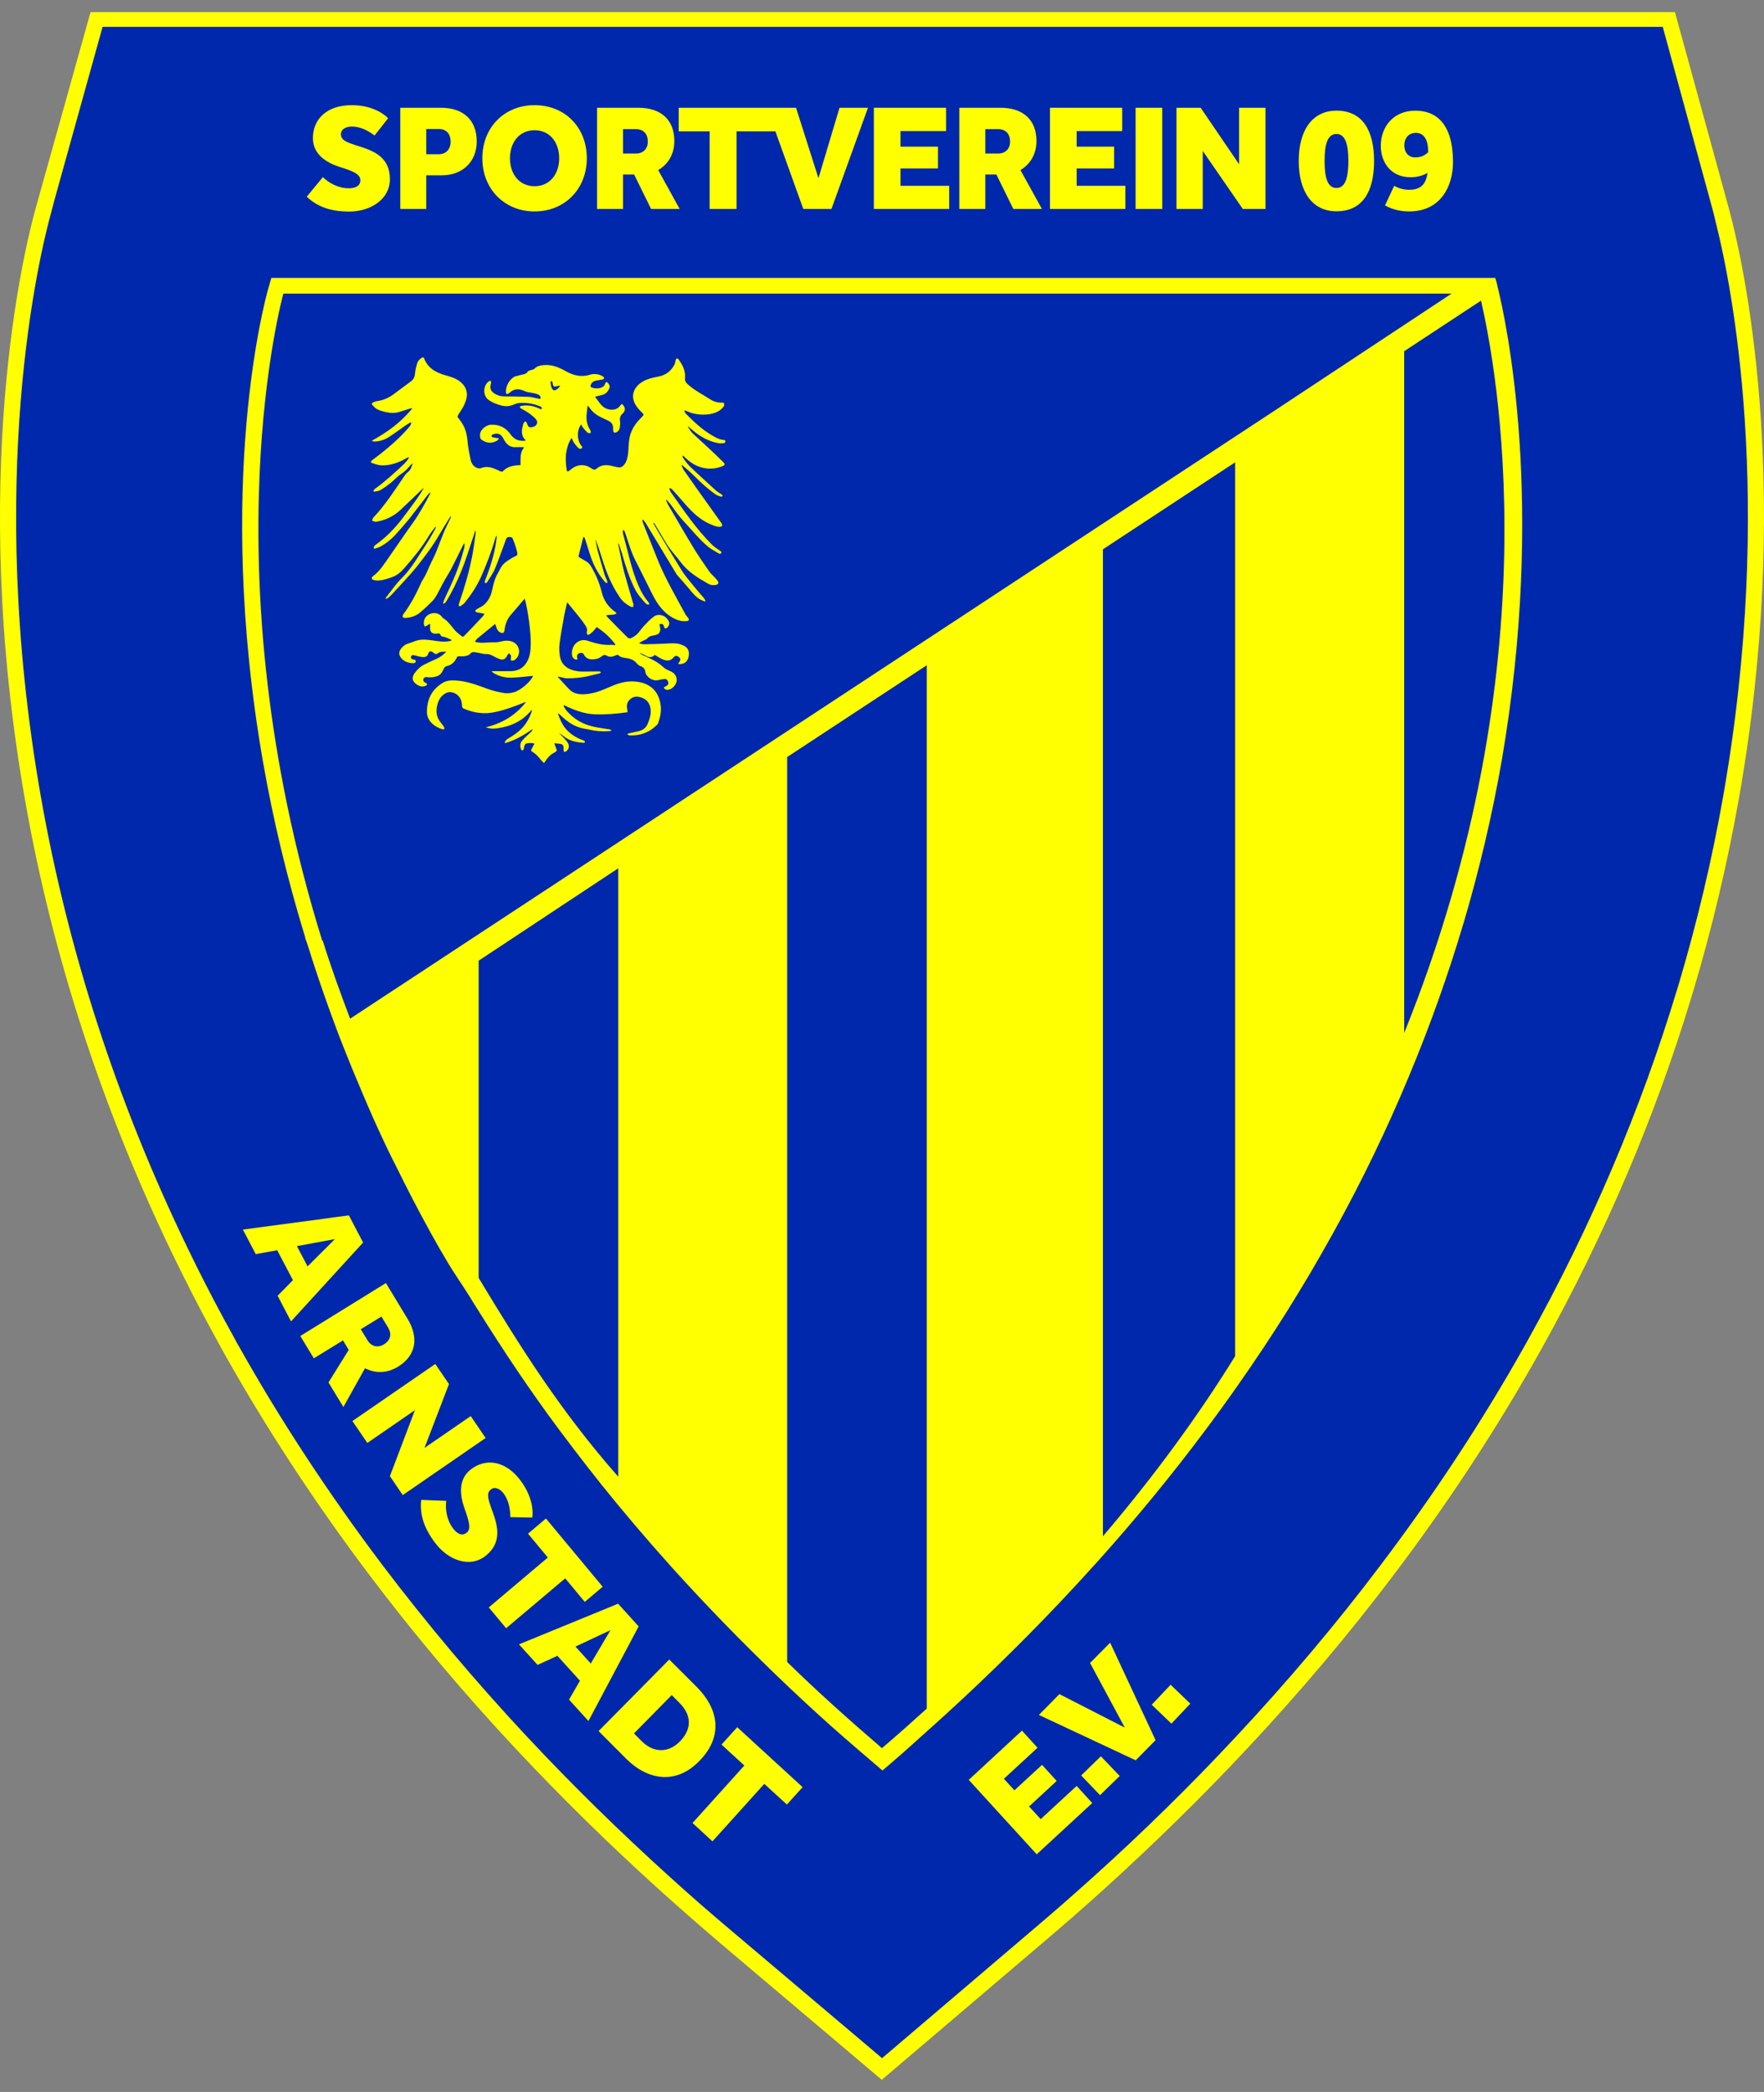
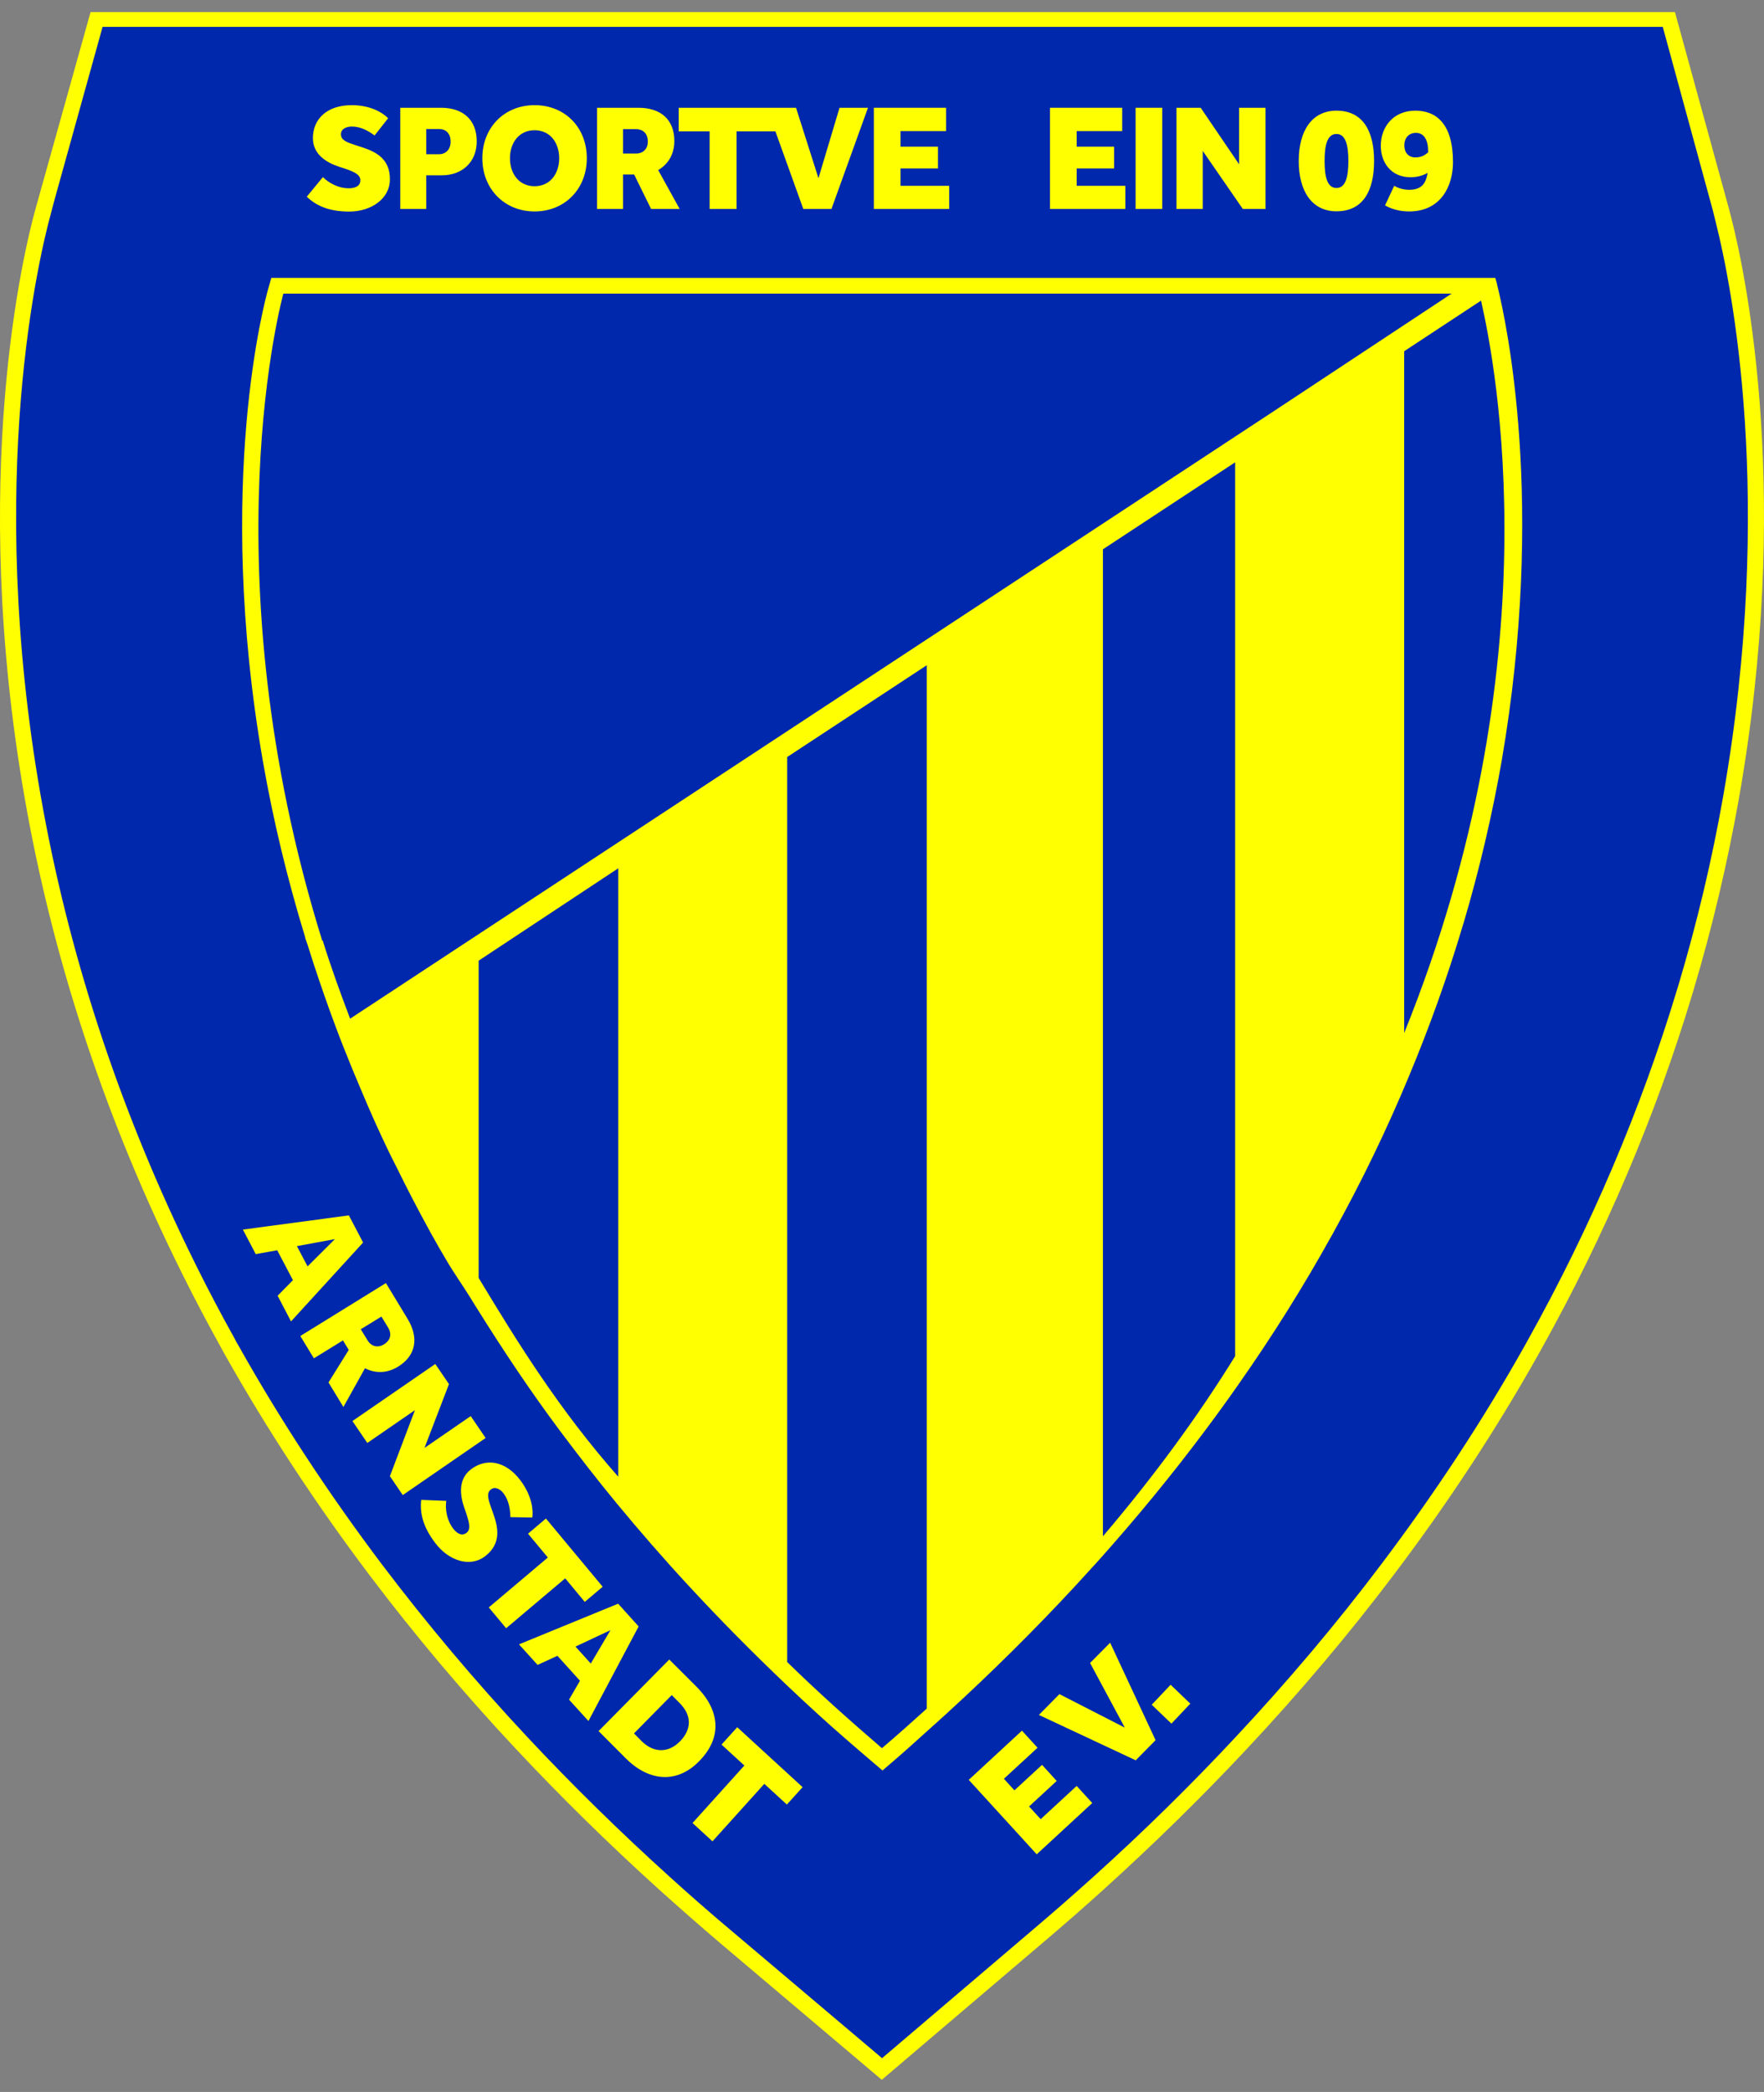
<svg xmlns="http://www.w3.org/2000/svg" width="97" height="115" viewBox="0 0 97 115" fill="none">
  <rect x="0" y="0" width="97" height="115" fill="#808080" stroke="none" />
  <path d="M95.223 12.056C95.14 11.737 95.088 11.533 95.065 11.449L92.103 0.666H4.979L1.964 11.442C1.317 13.761 -1.736 26.241 1.37 43.943C2.873 52.529 5.626 60.971 9.543 69.056C9.709 69.39 9.867 69.723 10.032 70.049C10.694 71.383 11.408 72.739 12.145 74.065L12.16 74.096C12.22 74.209 12.288 74.323 12.348 74.436C14.679 78.582 17.364 82.674 20.319 86.591C22.778 89.85 25.478 93.055 28.343 96.117C30.832 98.777 33.494 101.391 36.254 103.884C37.314 104.839 38.427 105.816 39.555 106.779L48.488 114.334L57.346 106.794C58.527 105.794 59.61 104.846 60.648 103.907C63.422 101.399 66.084 98.792 68.566 96.139C71.446 93.063 74.153 89.865 76.597 86.629C79.582 82.689 82.274 78.589 84.605 74.436C84.665 74.323 84.733 74.209 84.786 74.111C88.26 67.874 91.042 61.342 93.042 54.704C93.08 54.59 93.11 54.484 93.133 54.401C94.155 50.983 94.983 47.474 95.607 43.974C98.539 27.439 96.058 15.367 95.223 12.056Z" fill="#FFFF01" />
  <path d="M94.366 12.298C94.283 11.98 94.231 11.715 94.208 11.646L91.433 1.477H5.641L3.009 10.942L2.813 11.684C2.182 13.973 -0.826 26.279 2.242 43.769C3.731 52.264 6.453 60.63 10.326 68.632C10.484 68.958 10.649 69.291 10.814 69.625C11.469 70.943 12.175 72.284 12.912 73.603L12.928 73.641C12.988 73.754 13.048 73.868 13.116 73.974C15.424 78.089 18.086 82.136 21.019 86.023C23.463 89.251 26.14 92.434 28.982 95.473C31.448 98.11 34.096 100.709 36.84 103.187C37.893 104.142 38.998 105.112 40.126 106.059L48.503 113.144L56.805 106.074C57.978 105.081 59.053 104.134 60.091 103.202C62.851 100.717 65.498 98.117 67.949 95.488C70.807 92.434 73.491 89.259 75.913 86.046C78.868 82.143 81.545 78.074 83.853 73.959C83.914 73.853 83.974 73.739 84.034 73.633C87.478 67.457 90.23 60.993 92.215 54.416C92.253 54.31 92.275 54.211 92.306 54.12C93.313 50.74 94.14 47.27 94.749 43.807C97.63 27.454 95.186 15.556 94.366 12.298Z" fill="#0028AD" />
-   <path d="M38.096 23.832C37.991 23.733 37.916 23.589 37.825 23.46C37.833 23.453 37.84 23.453 37.848 23.445C37.931 23.513 38.013 23.589 38.096 23.657C38.51 24.006 38.968 24.264 39.502 24.362C39.607 24.385 39.72 24.37 39.833 24.354C39.856 24.354 39.886 24.294 39.893 24.256C39.893 24.233 39.848 24.195 39.818 24.188C39.562 24.173 39.344 24.051 39.134 23.922C38.585 23.604 38.133 23.165 37.69 22.718C37.66 22.687 37.652 22.627 37.637 22.581C37.645 22.574 37.66 22.566 37.667 22.558C37.727 22.581 37.788 22.611 37.848 22.634C37.923 22.665 38.006 22.703 38.088 22.718C38.404 22.801 38.72 22.816 39.043 22.763C39.344 22.71 39.607 22.596 39.795 22.346C39.825 22.308 39.825 22.233 39.818 22.172C39.81 22.149 39.743 22.127 39.698 22.134C39.465 22.142 39.231 22.073 39.051 21.952C38.63 21.68 38.171 21.452 37.795 21.104C37.697 21.013 37.652 20.914 37.667 20.778C37.705 20.376 37.524 20.05 37.306 19.747C37.291 19.724 37.239 19.702 37.209 19.709C37.186 19.717 37.171 19.762 37.156 19.793C37.133 19.876 37.126 19.967 37.088 20.043C36.9 20.406 36.607 20.626 36.201 20.702C35.885 20.762 35.569 20.831 35.299 21.005C34.817 21.308 34.637 21.831 35.013 22.354C35.111 22.49 35.231 22.611 35.344 22.725C35.396 22.778 35.404 22.816 35.351 22.862C35.276 22.937 35.208 23.021 35.133 23.096C34.862 23.384 34.675 23.726 34.607 24.119C34.562 24.385 34.569 24.658 34.539 24.93C34.509 25.158 34.464 25.378 34.313 25.559C34.223 25.665 34.118 25.718 33.983 25.688C33.892 25.673 33.795 25.65 33.704 25.628C33.389 25.544 33.073 25.529 32.802 25.764C32.689 25.862 32.599 25.802 32.501 25.734C32.148 25.499 31.734 25.521 31.411 25.794C31.366 25.832 31.321 25.862 31.276 25.893C31.208 25.931 31.17 25.916 31.163 25.84C31.11 25.514 31.088 25.18 31.14 24.855C31.185 24.582 31.268 24.317 31.433 24.074C31.479 24.173 31.516 24.271 31.569 24.347C31.637 24.445 31.712 24.536 31.794 24.62C31.847 24.673 31.922 24.703 31.99 24.635C32.058 24.567 31.975 24.521 31.945 24.476C31.719 24.165 31.719 23.634 31.96 23.331C31.99 23.392 32.013 23.453 32.05 23.498C32.133 23.604 32.223 23.703 32.321 23.794C32.358 23.824 32.434 23.801 32.486 23.801C32.479 23.748 32.486 23.695 32.464 23.657C32.298 23.4 32.231 23.127 32.253 22.824C32.268 22.657 32.291 22.49 32.313 22.293C32.373 22.361 32.411 22.399 32.434 22.437C32.606 22.687 32.847 22.846 33.11 22.968L33.449 23.127C33.622 23.21 33.719 23.339 33.712 23.536C33.712 23.589 33.712 23.65 33.727 23.703C33.742 23.771 33.78 23.801 33.855 23.779C33.983 23.733 34.058 23.642 34.08 23.513C34.096 23.4 34.111 23.278 34.096 23.172C34.065 22.99 34.103 22.846 34.246 22.725C34.419 22.574 34.389 22.354 34.193 22.202C34.171 22.233 34.133 22.255 34.111 22.286C33.938 22.558 33.599 22.566 33.351 22.468C33.148 22.384 33.028 22.233 32.907 22.066C32.847 21.983 32.787 21.899 32.719 21.808C32.87 21.77 32.99 21.748 33.118 21.71C33.313 21.657 33.434 21.52 33.509 21.338C33.554 21.217 33.501 21.126 33.426 21.05C33.358 20.982 33.306 20.99 33.276 21.088C33.238 21.225 33.148 21.285 33.02 21.323C32.855 21.369 32.697 21.361 32.531 21.301C32.471 21.278 32.456 21.24 32.479 21.179C32.524 21.043 32.622 20.96 32.749 20.929C32.877 20.899 33.013 20.884 33.14 20.861C33.17 20.854 33.208 20.831 33.216 20.816C33.216 20.785 33.208 20.74 33.186 20.717C33.14 20.679 33.08 20.649 33.02 20.626C32.825 20.55 32.622 20.543 32.434 20.603C31.96 20.747 31.531 20.641 31.11 20.406C31.02 20.353 30.93 20.308 30.832 20.262C30.539 20.118 30.223 20.043 29.892 20.073C29.696 20.088 29.523 20.126 29.381 20.278C29.343 20.315 29.275 20.315 29.215 20.338C29.148 20.369 29.042 20.376 29.02 20.429C28.959 20.535 28.877 20.558 28.779 20.581C28.644 20.611 28.516 20.641 28.381 20.679C28.343 20.687 28.298 20.694 28.268 20.717C27.974 20.922 27.824 21.202 27.817 21.558C27.817 21.642 27.869 21.68 27.944 21.642C27.974 21.626 28.005 21.611 28.027 21.588C28.268 21.354 28.546 21.361 28.824 21.49C28.967 21.558 29.11 21.573 29.253 21.596C29.366 21.611 29.486 21.642 29.591 21.687C29.681 21.725 29.741 21.801 29.719 21.93C29.674 21.922 29.644 21.922 29.606 21.914C29.426 21.884 29.245 21.823 29.065 21.816C28.614 21.801 28.17 21.793 27.719 21.793C27.523 21.793 27.343 21.733 27.177 21.626C27.064 21.551 26.974 21.445 26.967 21.301C26.959 21.21 26.997 21.111 27.004 21.02C27.004 20.99 26.997 20.96 26.982 20.937C26.974 20.929 26.937 20.937 26.914 20.944C26.568 21.141 26.531 21.725 26.846 21.967C27.057 22.127 27.298 22.218 27.546 22.286C27.771 22.346 27.989 22.346 28.215 22.255C28.32 22.21 28.433 22.164 28.538 22.157C28.944 22.127 29.335 22.18 29.712 22.346C29.787 22.384 29.809 22.415 29.772 22.505C29.696 22.475 29.629 22.452 29.569 22.422C29.275 22.301 28.974 22.255 28.659 22.316C28.629 22.324 28.606 22.339 28.576 22.354C28.591 22.384 28.606 22.415 28.629 22.437C28.651 22.46 28.681 22.468 28.704 22.483C28.974 22.627 29.23 22.793 29.448 23.021C29.523 23.104 29.569 23.195 29.516 23.309C29.456 23.438 29.335 23.475 29.2 23.491C29.08 23.498 29.035 23.438 29.005 23.347C28.99 23.309 28.967 23.263 28.952 23.225C28.929 23.157 28.884 23.165 28.839 23.203C28.809 23.225 28.787 23.263 28.779 23.294C28.689 23.612 28.621 23.922 28.892 24.195C28.899 24.203 28.899 24.218 28.899 24.226C28.561 24.264 28.283 24.18 28.08 23.885C27.817 23.506 27.456 23.331 27.004 23.347C26.779 23.354 26.508 23.544 26.425 23.756C26.373 23.907 26.388 24.112 26.478 24.173C26.689 24.317 26.929 24.392 27.177 24.294C27.275 24.256 27.388 24.226 27.433 24.097C27.313 24.082 27.207 24.067 27.11 24.044C27.072 24.036 27.027 23.998 27.027 23.976C27.027 23.945 27.064 23.892 27.095 23.885C27.373 23.771 27.561 23.862 27.696 24.135C27.831 24.4 28.02 24.597 28.343 24.582C28.493 24.574 28.644 24.582 28.794 24.582C28.802 24.589 28.802 24.605 28.809 24.612C28.576 24.892 28.636 25.233 28.621 25.567C28.253 25.582 27.907 25.628 27.643 25.916C27.628 25.938 27.561 25.931 27.531 25.916C27.395 25.862 27.267 25.787 27.125 25.741C26.914 25.665 26.696 25.643 26.478 25.726C26.38 25.764 26.297 25.756 26.2 25.711C26.004 25.62 25.914 25.446 25.876 25.256C25.801 24.908 25.733 24.552 25.703 24.195C25.666 23.794 25.553 23.438 25.305 23.119C25.275 23.081 25.252 23.028 25.215 22.998C25.147 22.937 25.154 22.869 25.2 22.801C25.297 22.634 25.418 22.483 25.5 22.308C25.583 22.134 25.658 21.945 25.673 21.755C25.696 21.376 25.493 21.096 25.185 20.899C24.966 20.762 24.726 20.694 24.478 20.626C23.959 20.475 23.508 20.232 23.312 19.671C23.305 19.656 23.244 19.641 23.222 19.649C23.087 19.724 22.981 19.838 22.936 19.99C22.884 20.164 22.838 20.338 22.823 20.52C22.808 20.702 22.756 20.846 22.605 20.96C22.29 21.187 21.981 21.429 21.665 21.657C21.38 21.877 21.064 22.005 20.71 22.058C20.643 22.066 20.575 22.096 20.515 22.127C20.447 22.149 20.425 22.21 20.47 22.255C20.545 22.339 20.628 22.437 20.725 22.49C20.868 22.566 21.034 22.611 21.192 22.649C21.455 22.71 21.733 22.725 21.996 22.634C22.184 22.574 22.365 22.521 22.553 22.46C22.59 22.452 22.628 22.445 22.68 22.437C22.064 23.21 21.297 23.763 20.447 24.226C20.492 24.256 20.53 24.271 20.56 24.271C20.861 24.271 21.139 24.188 21.395 24.021C21.695 23.824 21.989 23.604 22.282 23.4C22.38 23.331 22.477 23.278 22.575 23.218C22.59 23.225 22.605 23.241 22.62 23.248C22.59 23.309 22.575 23.384 22.538 23.43C22.056 24.006 21.5 24.491 20.921 24.953C20.77 25.074 20.605 25.188 20.455 25.309C20.402 25.347 20.357 25.415 20.44 25.446C20.613 25.506 20.801 25.575 20.981 25.582C21.462 25.597 21.913 25.438 22.335 25.196C22.38 25.173 22.425 25.15 22.477 25.127C22.477 25.18 22.47 25.211 22.447 25.233C22.38 25.317 22.312 25.415 22.237 25.491C21.718 25.976 21.192 26.461 20.613 26.878C20.575 26.901 20.552 26.954 20.53 26.991C20.537 27.007 20.552 27.014 20.56 27.029C20.68 27.007 20.816 27.007 20.913 26.946C21.124 26.825 21.327 26.673 21.515 26.522C21.703 26.37 21.868 26.173 22.071 26.044C22.267 25.923 22.41 25.764 22.553 25.597C22.59 25.544 22.643 25.506 22.696 25.461C22.635 25.628 22.605 25.802 22.462 25.923C22.38 25.991 22.305 26.067 22.244 26.158C21.703 26.946 21.192 27.757 20.53 28.454C20.492 28.492 20.485 28.568 20.455 28.628C20.522 28.651 20.59 28.666 20.658 28.689C20.673 28.689 20.688 28.681 20.703 28.681C21.177 28.598 21.605 28.401 21.966 28.083C22.387 27.696 22.793 27.295 23.207 26.901C23.237 26.87 23.267 26.848 23.312 26.802C23.064 27.272 22.741 27.674 22.44 28.083C22.026 28.659 21.575 29.212 21.026 29.666C20.906 29.765 20.77 29.863 20.65 29.954C20.582 30.008 20.522 30.061 20.575 30.174C20.68 30.136 20.793 30.106 20.891 30.061C21.199 29.901 21.47 29.689 21.703 29.439C21.959 29.166 22.207 28.871 22.447 28.59C22.545 28.477 22.635 28.356 22.726 28.234C22.996 27.878 23.267 27.53 23.545 27.173C23.575 27.136 23.62 27.113 23.673 27.067C23.666 27.113 23.658 27.12 23.658 27.128C23.372 27.681 23.072 28.227 22.711 28.734C22.267 29.348 21.846 29.977 21.41 30.599C21.131 30.993 20.891 31.402 20.492 31.69C20.425 31.743 20.432 31.834 20.507 31.872C20.56 31.894 20.62 31.91 20.68 31.91C20.981 31.932 21.252 31.834 21.538 31.735C21.823 31.637 22.041 31.455 22.229 31.235C22.726 30.667 23.207 30.091 23.598 29.432C23.643 29.356 23.703 29.28 23.756 29.204C23.823 29.113 23.899 29.022 23.966 28.931C23.966 28.992 23.951 29.038 23.929 29.083C23.778 29.341 23.643 29.606 23.478 29.856C23.034 30.515 22.658 31.228 22.079 31.796C21.771 32.099 21.53 32.463 21.259 32.804C21.237 32.834 21.222 32.864 21.199 32.895C21.207 32.902 21.214 32.917 21.222 32.925C21.267 32.902 21.32 32.887 21.357 32.857C21.447 32.773 21.545 32.69 21.628 32.592C22.056 32.122 22.5 31.667 22.899 31.174C23.335 30.621 23.771 30.061 24.124 29.447C24.32 29.106 24.53 28.78 24.741 28.439C24.756 28.416 24.771 28.393 24.794 28.371C24.801 28.416 24.794 28.447 24.771 28.484C24.711 28.621 24.643 28.75 24.576 28.886C24.267 29.515 24.087 30.197 23.763 30.818C23.583 31.159 23.47 31.538 23.252 31.864C23.199 31.948 23.154 32.038 23.117 32.129C22.854 32.713 22.553 33.274 22.169 33.781C22.147 33.812 22.132 33.88 22.147 33.918C22.162 33.948 22.222 33.971 22.259 33.971C22.568 33.963 22.854 33.872 23.087 33.683C23.335 33.478 23.568 33.251 23.801 33.016C23.906 32.91 23.981 32.766 24.057 32.637C24.184 32.41 24.29 32.175 24.418 31.955C24.545 31.72 24.696 31.5 24.816 31.265C25.042 30.834 25.252 30.394 25.47 29.954C25.485 29.924 25.508 29.901 25.538 29.856C25.546 29.901 25.546 29.917 25.546 29.939C25.538 30.015 25.538 30.099 25.515 30.167C25.358 30.78 25.147 31.379 24.891 31.955C24.741 32.304 24.568 32.645 24.418 32.993C24.395 33.046 24.38 33.107 24.365 33.167C24.38 33.175 24.387 33.183 24.402 33.19C24.44 33.16 24.493 33.137 24.515 33.099C24.854 32.554 25.132 31.978 25.373 31.379C25.613 30.796 25.794 30.189 25.997 29.591C26.049 29.447 26.095 29.295 26.14 29.151C26.155 29.212 26.162 29.265 26.155 29.318C26.087 29.758 26.042 30.197 25.952 30.637C25.779 31.5 25.53 32.342 25.245 33.167C25.237 33.183 25.23 33.205 25.23 33.221C25.23 33.258 25.23 33.289 25.237 33.327C25.267 33.319 25.305 33.327 25.328 33.312C25.403 33.258 25.493 33.213 25.553 33.137C25.907 32.698 26.222 32.22 26.455 31.705C26.756 31.023 27.027 30.326 27.23 29.606C27.245 29.553 27.275 29.5 27.29 29.447C27.313 29.47 27.313 29.492 27.313 29.507C27.245 30.258 27.027 30.97 26.764 31.675C26.734 31.766 26.689 31.857 26.659 31.955C26.651 31.985 26.666 32.023 26.674 32.061C26.711 32.046 26.764 32.038 26.779 32.016C26.929 31.766 27.11 31.523 27.222 31.25C27.433 30.75 27.606 30.227 27.801 29.712C27.862 29.538 27.884 29.515 28.072 29.523C28.11 29.523 28.17 29.56 28.185 29.591C28.26 29.765 28.328 29.947 28.381 30.129C28.41 30.22 28.426 30.318 28.448 30.409C28.463 30.477 28.441 30.523 28.373 30.561C28.268 30.606 28.162 30.667 28.065 30.727C27.839 30.864 27.628 31.015 27.508 31.265C27.418 31.455 27.298 31.622 27.23 31.819C27.147 32.038 27.102 32.266 27.049 32.493C26.982 32.789 26.839 33.046 26.621 33.243C26.516 33.342 26.365 33.395 26.237 33.478C26.2 33.501 26.147 33.531 26.14 33.562C26.132 33.622 26.177 33.653 26.245 33.668C26.373 33.683 26.493 33.713 26.643 33.743C26.606 33.797 26.583 33.842 26.553 33.88C26.222 34.236 25.884 34.585 25.553 34.933C25.493 35.001 25.44 35.017 25.373 34.963C25.245 34.857 25.109 34.759 25.004 34.638C24.801 34.403 24.628 34.13 24.35 33.971C24.335 33.963 24.327 33.94 24.312 33.925C24.169 33.728 23.929 33.653 23.681 33.736C23.433 33.819 23.29 34.024 23.305 34.289C23.305 34.342 23.342 34.395 23.357 34.448C23.41 34.425 23.463 34.403 23.515 34.372C23.553 34.35 23.59 34.319 23.628 34.289L23.651 34.312V34.554C23.651 34.698 23.726 34.804 23.869 34.827C23.929 34.842 23.997 34.835 24.057 34.827C24.139 34.812 24.2 34.827 24.23 34.918C24.237 34.948 24.275 34.971 24.305 34.986C24.365 35.009 24.44 35.009 24.5 35.032C24.613 35.077 24.718 35.13 24.831 35.176C24.824 35.191 24.824 35.198 24.824 35.214C24.786 35.221 24.756 35.236 24.718 35.244C24.402 35.304 24.094 35.251 23.786 35.206C23.515 35.168 23.244 35.138 22.974 35.198C22.808 35.236 22.65 35.32 22.485 35.365C22.297 35.418 22.154 35.517 22.041 35.676C21.921 35.843 21.928 36.009 22.056 36.168C22.214 36.365 22.432 36.441 22.673 36.456C22.748 36.456 22.846 36.464 22.861 36.358C22.869 36.259 22.771 36.267 22.711 36.252C22.62 36.229 22.575 36.184 22.605 36.093C22.635 36.002 22.696 36.002 22.786 36.024C22.944 36.07 23.109 36.108 23.267 36.123C23.387 36.13 23.5 36.085 23.545 35.941C23.59 35.797 23.673 35.774 23.808 35.858C23.846 35.88 23.884 35.926 23.921 35.941C23.959 35.956 24.026 35.956 24.049 35.933C24.2 35.797 24.372 35.835 24.545 35.827C24.387 35.986 24.215 36.123 24.012 36.214C23.793 36.312 23.575 36.411 23.365 36.517C23.139 36.623 22.959 36.79 22.808 36.994C22.583 37.305 22.718 37.525 22.996 37.676C23.132 37.752 23.282 37.76 23.425 37.691C23.455 37.676 23.485 37.646 23.485 37.616C23.485 37.6 23.455 37.563 23.425 37.547C23.402 37.525 23.357 37.525 23.342 37.502C23.312 37.472 23.275 37.434 23.275 37.396C23.267 37.275 23.357 37.206 23.485 37.222C23.673 37.252 23.846 37.237 24.026 37.176C24.23 37.108 24.312 36.949 24.395 36.775C24.425 36.714 24.485 36.638 24.538 36.623C24.824 36.57 24.997 36.403 25.117 36.153C25.124 36.13 25.14 36.115 25.154 36.1C25.169 36.085 25.185 36.077 25.2 36.077C25.32 36.077 25.44 36.085 25.553 36.07C25.651 36.055 25.779 36.024 25.839 35.956C25.907 35.88 25.974 35.835 26.072 35.85C26.155 35.858 26.23 35.873 26.312 35.888C26.455 35.911 26.606 35.964 26.741 35.956C26.877 35.949 26.989 35.994 27.102 36.055C27.23 36.123 27.358 36.191 27.493 36.236C27.689 36.297 27.817 36.214 27.899 36.017C27.914 35.971 27.967 35.949 27.997 35.911C28.035 35.956 28.08 35.994 28.095 36.039C28.11 36.077 28.095 36.123 28.095 36.168V36.312C28.147 36.312 28.207 36.32 28.253 36.305C28.448 36.214 28.576 35.956 28.538 35.736C28.471 35.312 28.065 35.168 27.689 35.236C27.538 35.267 27.388 35.312 27.23 35.312C26.974 35.304 26.719 35.335 26.471 35.335C26.358 35.335 26.252 35.304 26.14 35.289C26.132 35.274 26.132 35.267 26.125 35.251C26.17 35.198 26.215 35.13 26.267 35.085C26.591 34.819 26.914 34.562 27.23 34.297C27.253 34.372 27.283 34.463 27.32 34.554C27.365 34.66 27.433 34.744 27.546 34.782C27.674 34.819 27.726 34.782 27.741 34.645C27.779 34.334 27.877 34.047 28.087 33.804C28.32 33.539 28.546 33.266 28.779 32.993C28.802 32.971 28.824 32.94 28.854 32.91C29.027 33.493 29.2 34.789 29.185 35.38C29.178 35.691 29.163 36.002 29.027 36.29C28.839 36.691 28.523 36.888 28.095 36.896C27.771 36.903 27.448 36.896 27.125 36.896C27.095 36.896 27.064 36.903 27.034 36.903C27.095 36.972 27.162 37.017 27.238 37.055C27.531 37.206 27.847 37.267 28.17 37.252C28.553 37.237 28.937 37.191 29.313 37.153C29.2 37.449 28.681 37.919 28.283 38.048C28.11 38.101 27.914 38.131 27.741 38.101C27.433 38.055 27.117 37.979 26.824 37.873C26.26 37.669 25.703 37.449 25.094 37.411C24.839 37.396 24.583 37.396 24.357 37.532C23.741 37.896 23.463 38.464 23.478 39.169C23.485 39.654 23.944 39.988 24.342 40.094C24.372 40.101 24.41 40.078 24.44 40.071C24.433 40.033 24.433 39.988 24.41 39.957C24.357 39.874 24.297 39.798 24.23 39.715C24.034 39.472 23.966 39.192 24.019 38.881C24.072 38.601 24.169 38.343 24.41 38.169C24.508 38.101 24.651 38.032 24.764 38.048C25.147 38.078 25.403 38.389 25.403 38.783C25.403 38.881 25.433 38.927 25.523 38.965C26.079 39.2 26.651 39.275 27.245 39.139C27.779 39.025 28.29 38.836 28.794 38.631C28.824 38.616 28.854 38.608 28.884 38.593C28.892 38.601 28.892 38.616 28.899 38.624C28.335 39.336 27.598 39.768 26.719 39.98C26.922 40.063 27.117 40.071 27.32 40.041C28.087 39.934 28.749 39.647 29.238 39.018C29.245 39.048 29.245 39.063 29.245 39.071C29.238 39.093 29.238 39.116 29.23 39.139C29.11 39.48 28.937 39.791 28.681 40.056C28.463 40.276 28.215 40.442 27.952 40.594C27.899 40.624 27.839 40.67 27.801 40.715C27.779 40.745 27.771 40.791 27.756 40.829C27.764 40.836 27.779 40.844 27.786 40.851C28.335 40.692 28.817 40.404 29.29 40.078C29.268 40.139 29.253 40.192 29.208 40.23C29.125 40.313 29.035 40.389 28.944 40.473C28.862 40.556 28.771 40.639 28.696 40.738C28.591 40.874 28.599 41.026 28.644 41.185C28.651 41.215 28.704 41.245 28.741 41.245C28.764 41.245 28.794 41.2 28.802 41.17C28.817 41.124 28.809 41.064 28.832 41.018C28.854 40.965 28.877 40.897 28.914 40.882C29.057 40.844 29.215 40.821 29.388 40.882C29.343 40.973 29.298 41.048 29.26 41.124C29.223 41.193 29.163 41.268 29.26 41.321C29.456 41.427 29.591 41.587 29.727 41.753C29.779 41.821 29.847 41.874 29.915 41.95C29.945 41.897 29.967 41.874 29.99 41.844C30.117 41.647 30.268 41.48 30.479 41.374C30.636 41.291 30.636 41.268 30.569 41.102C30.539 41.026 30.509 40.958 30.479 40.859C30.606 40.874 30.697 40.882 30.802 40.889C30.892 40.897 30.96 40.942 30.982 41.026C30.997 41.086 30.982 41.155 30.99 41.223C30.99 41.261 31.005 41.298 31.012 41.336C31.05 41.329 31.103 41.329 31.133 41.306C31.276 41.2 31.328 41.011 31.23 40.851C31.163 40.73 31.058 40.632 30.967 40.526C30.892 40.442 30.809 40.374 30.727 40.298C30.824 40.344 30.915 40.404 30.997 40.473C31.321 40.738 31.704 40.806 32.103 40.836C32.125 40.836 32.163 40.814 32.163 40.791C32.17 40.768 32.148 40.73 32.125 40.723C32.073 40.692 32.013 40.677 31.952 40.654C31.456 40.45 31.065 40.132 30.839 39.631C30.779 39.503 30.734 39.366 30.681 39.237C30.689 39.23 30.704 39.23 30.712 39.222C30.779 39.283 30.855 39.351 30.922 39.412C31.268 39.73 31.651 39.972 32.118 40.056C32.2 40.071 32.283 40.078 32.366 40.101C32.734 40.192 33.11 40.222 33.494 40.192C33.532 40.192 33.577 40.177 33.614 40.162V40.124C33.577 40.116 33.539 40.101 33.501 40.094C33.073 40.026 32.644 39.98 32.231 39.828C31.809 39.669 31.456 39.412 31.163 39.078C31.088 38.995 31.042 38.896 30.982 38.798C30.99 38.79 30.997 38.775 31.012 38.767C31.554 39.025 32.103 39.245 32.712 39.268C33.313 39.29 33.907 39.237 34.509 39.154C34.502 39.101 34.502 39.063 34.494 39.025C34.456 38.843 34.456 38.661 34.584 38.51C34.765 38.29 34.983 38.26 35.238 38.336C35.524 38.419 35.712 38.624 35.765 38.911C35.825 39.222 35.735 39.495 35.622 39.775C35.524 40.018 35.344 40.147 35.103 40.2L34.584 40.313C34.547 40.321 34.517 40.351 34.486 40.367C34.517 40.382 34.547 40.404 34.584 40.419C34.599 40.427 34.614 40.427 34.629 40.427C35.216 40.45 35.72 40.26 36.133 39.844C36.156 39.821 36.171 39.791 36.186 39.76C36.306 39.434 36.374 39.108 36.329 38.76C36.254 38.222 36.005 37.82 35.502 37.6C35.254 37.495 34.99 37.457 34.727 37.457C34.291 37.464 33.892 37.6 33.501 37.775C33.08 37.964 32.652 38.131 32.185 38.161C31.862 38.184 31.554 38.146 31.313 37.904C31.095 37.684 30.9 37.457 30.689 37.229C30.681 37.222 30.689 37.214 30.689 37.191C30.749 37.206 30.802 37.222 30.855 37.229C30.96 37.252 31.065 37.29 31.17 37.29C31.599 37.29 32.02 37.252 32.441 37.146C32.622 37.1 32.794 37.062 32.975 37.017C33.005 37.01 33.02 36.972 33.05 36.949C33.02 36.934 32.99 36.911 32.96 36.911C32.644 36.911 32.336 36.919 32.02 36.919C31.885 36.919 31.749 36.903 31.614 36.873C31.178 36.775 30.862 36.532 30.787 36.07C30.749 35.835 30.742 35.592 30.772 35.365C30.839 34.85 30.937 34.334 31.027 33.819C31.073 33.592 31.133 33.364 31.185 33.114C31.223 33.16 31.245 33.175 31.268 33.205C31.494 33.486 31.727 33.759 31.945 34.039C32.028 34.145 32.103 34.251 32.178 34.365C32.246 34.471 32.321 34.585 32.268 34.728C32.261 34.751 32.268 34.774 32.268 34.797C32.276 34.895 32.321 34.926 32.411 34.873C32.486 34.827 32.554 34.759 32.622 34.698C32.689 34.63 32.742 34.554 32.81 34.471C33.216 34.736 33.569 35.047 33.84 35.433C33.832 35.448 33.825 35.456 33.817 35.471C33.757 35.464 33.704 35.448 33.644 35.448C33.178 35.486 32.734 35.365 32.298 35.221C32.028 35.13 31.734 35.236 31.576 35.471C31.479 35.623 31.433 35.789 31.448 35.964C31.456 36.1 31.516 36.214 31.659 36.259C31.682 36.267 31.719 36.259 31.749 36.244C31.757 36.244 31.742 36.199 31.742 36.168C31.742 36.138 31.727 36.1 31.727 36.07C31.742 35.979 31.787 35.926 31.877 35.903C31.975 35.88 32.058 35.88 32.103 35.979C32.223 36.206 32.419 36.267 32.652 36.244C32.787 36.229 32.93 36.199 33.028 36.123C33.186 35.994 33.238 35.971 33.419 36.07C33.479 36.1 33.569 36.108 33.637 36.1C33.727 36.085 33.817 36.039 33.907 36.009C33.938 36.002 33.99 35.994 34.005 36.017C34.126 36.138 34.276 36.153 34.434 36.176C34.675 36.206 34.877 36.29 35.035 36.487C35.081 36.54 35.148 36.593 35.208 36.615C35.374 36.669 35.464 36.759 35.487 36.941C35.524 37.206 35.893 37.464 36.186 37.388C36.306 37.358 36.427 37.343 36.554 37.328C36.66 37.32 36.712 37.404 36.742 37.487C36.773 37.57 36.742 37.646 36.667 37.699C36.63 37.722 36.599 37.737 36.562 37.752C36.502 37.775 36.502 37.82 36.539 37.858C36.569 37.889 36.622 37.919 36.66 37.919C36.945 37.949 37.246 37.616 37.209 37.328C37.178 37.078 37.013 36.956 36.81 36.873C36.675 36.82 36.554 36.752 36.449 36.653C36.141 36.365 35.757 36.199 35.374 36.024L35.193 35.933C35.201 35.926 35.201 35.911 35.208 35.903C35.291 35.941 35.381 35.971 35.464 36.017C35.66 36.146 35.84 36.176 36.005 36.002C36.163 36.093 36.314 36.199 36.464 36.259C36.682 36.343 36.893 36.335 37.051 36.13C37.133 36.024 37.239 36.032 37.359 36.146C37.434 36.214 37.427 36.305 37.352 36.396C37.329 36.418 37.314 36.449 37.299 36.479C37.306 36.487 37.306 36.494 37.314 36.509C37.389 36.502 37.464 36.509 37.539 36.487C37.773 36.418 37.855 36.221 37.878 36.002C37.9 35.805 37.825 35.623 37.652 35.524C37.509 35.448 37.337 35.38 37.178 35.373C36.945 35.35 36.697 35.38 36.464 35.388C36.111 35.403 35.757 35.41 35.404 35.418C35.329 35.418 35.246 35.388 35.171 35.373C35.171 35.358 35.163 35.35 35.163 35.335C35.223 35.297 35.284 35.267 35.351 35.229C35.434 35.183 35.547 35.16 35.599 35.092C35.682 34.986 35.787 34.963 35.9 34.941C35.953 34.933 36.013 34.918 36.066 34.903C36.239 34.857 36.306 34.759 36.306 34.577C36.306 34.516 36.291 34.456 36.276 34.403C36.246 34.312 36.291 34.297 36.359 34.297C36.464 34.297 36.494 34.372 36.517 34.463C36.524 34.494 36.562 34.547 36.584 34.547C36.622 34.547 36.667 34.524 36.697 34.501C36.84 34.319 36.84 34.221 36.69 34.024C36.509 33.789 36.171 33.743 35.975 33.88C35.765 34.024 35.592 34.221 35.411 34.41C35.276 34.547 35.178 34.713 35.043 34.85C34.945 34.948 34.817 35.024 34.69 35.085C34.644 35.107 34.547 35.092 34.517 35.054C34.141 34.683 33.78 34.312 33.411 33.933C33.381 33.903 33.358 33.865 33.328 33.827C33.532 33.781 33.727 33.827 33.9 33.728C33.892 33.706 33.892 33.698 33.885 33.69C33.87 33.668 33.847 33.653 33.825 33.637C33.449 33.364 33.201 33.016 33.088 32.554C32.968 32.061 32.772 31.591 32.509 31.152C32.434 31.023 32.343 30.909 32.2 30.841C32.088 30.78 31.99 30.712 31.877 30.652C31.817 30.621 31.809 30.583 31.825 30.523C31.907 30.212 31.982 29.901 32.058 29.598C32.065 29.568 32.08 29.538 32.095 29.507C32.14 29.545 32.155 29.576 32.163 29.606C32.246 29.856 32.328 30.106 32.404 30.356C32.584 30.962 32.855 31.523 33.276 32.001C33.298 32.031 33.343 32.046 33.381 32.061C33.381 32.023 33.404 31.978 33.389 31.94C33.343 31.826 33.283 31.712 33.246 31.591C33.11 31.144 32.983 30.697 32.862 30.25C32.81 30.045 32.779 29.841 32.742 29.636C32.87 29.97 32.983 30.303 33.088 30.644C33.328 31.432 33.629 32.19 34.103 32.864C34.253 33.077 34.449 33.228 34.675 33.349C34.72 33.372 34.772 33.364 34.817 33.372C34.825 33.319 34.84 33.258 34.825 33.205C34.659 32.622 34.479 32.031 34.321 31.447C34.238 31.137 34.178 30.811 34.111 30.492C34.065 30.288 34.035 30.083 33.99 29.886C33.998 29.886 34.013 29.879 34.02 29.879C34.08 30.061 34.148 30.235 34.201 30.424C34.389 31.091 34.599 31.75 34.908 32.372C35.058 32.675 35.284 32.925 35.509 33.175C35.539 33.205 35.577 33.221 35.614 33.236C35.637 33.243 35.675 33.236 35.69 33.221C35.705 33.213 35.697 33.167 35.69 33.152C35.652 33.092 35.607 33.039 35.562 32.986C35.306 32.652 35.133 32.281 34.983 31.887C34.667 31.053 34.494 30.174 34.253 29.31C34.238 29.257 34.261 29.204 34.261 29.144C34.276 29.144 34.291 29.136 34.298 29.136C34.329 29.189 34.366 29.242 34.381 29.303C34.509 29.674 34.622 30.061 34.765 30.424C34.87 30.689 35.005 30.94 35.133 31.19C35.374 31.675 35.622 32.16 35.863 32.652C36.148 33.228 36.517 33.736 37.118 34.024C37.321 34.122 37.532 34.168 37.758 34.145C37.885 34.138 37.908 34.077 37.84 33.971C37.803 33.91 37.742 33.865 37.705 33.797C37.156 32.781 36.569 31.788 36.141 30.712C35.975 30.296 35.81 29.886 35.645 29.47C35.547 29.219 35.449 28.977 35.351 28.727C35.336 28.681 35.329 28.636 35.314 28.59L35.359 28.568C35.404 28.621 35.456 28.674 35.494 28.734C36.058 29.666 36.622 30.606 37.186 31.538C37.201 31.569 37.224 31.591 37.246 31.622C37.472 31.879 37.697 32.129 37.916 32.395C38.081 32.592 38.239 32.796 38.464 32.933C38.562 32.993 38.667 33.023 38.765 33.069C38.773 33.054 38.788 33.046 38.795 33.031C38.758 32.971 38.728 32.902 38.675 32.842C38.487 32.622 38.291 32.402 38.111 32.175C37.9 31.91 37.675 31.66 37.494 31.372C37.036 30.637 36.592 29.894 36.148 29.151C36.073 29.022 35.998 28.894 35.93 28.765L35.968 28.742C36.126 29.007 36.276 29.265 36.434 29.53C36.554 29.72 36.66 29.924 36.795 30.106C36.998 30.386 37.239 30.644 37.442 30.917C37.84 31.447 38.397 31.781 38.961 32.099C39.013 32.129 39.074 32.152 39.134 32.16C39.216 32.167 39.307 32.175 39.382 32.152C39.517 32.114 39.54 32.038 39.45 31.917C39.419 31.872 39.374 31.826 39.337 31.781C39.224 31.652 39.089 31.546 38.991 31.402C38.713 31 38.427 30.591 38.171 30.174C37.682 29.371 37.209 28.553 36.735 27.742C36.69 27.658 36.66 27.575 36.622 27.492C36.63 27.484 36.637 27.484 36.652 27.477C36.727 27.567 36.818 27.651 36.885 27.742C37.111 28.052 37.329 28.371 37.592 28.651C38.028 29.113 38.427 29.621 38.916 30.038C39.096 30.189 39.314 30.296 39.51 30.417C39.562 30.447 39.622 30.47 39.66 30.394C39.698 30.318 39.622 30.303 39.585 30.273C39.442 30.167 39.284 30.076 39.156 29.947C38.276 29.076 37.592 28.052 36.878 27.045C36.84 26.991 36.833 26.916 36.81 26.848L36.848 26.825C36.893 26.855 36.945 26.886 36.983 26.931C37.148 27.113 37.314 27.287 37.472 27.477C37.931 28.015 38.397 28.537 39.066 28.818C39.231 28.886 39.397 28.969 39.577 28.962C39.622 28.962 39.668 28.931 39.72 28.916C39.705 28.863 39.698 28.803 39.675 28.765C39.209 28.105 38.735 27.454 38.269 26.794C38.043 26.476 37.818 26.158 37.592 25.832C37.539 25.756 37.517 25.665 37.479 25.582C37.487 25.575 37.502 25.575 37.509 25.567C37.742 25.771 37.983 25.968 38.201 26.188C38.555 26.544 38.923 26.878 39.329 27.166C39.419 27.234 39.532 27.264 39.638 27.302C39.668 27.31 39.705 27.279 39.743 27.272C39.72 27.242 39.713 27.204 39.683 27.181C39.592 27.113 39.487 27.067 39.404 26.999C38.916 26.552 38.419 26.105 37.938 25.643C37.803 25.514 37.69 25.347 37.577 25.196C37.547 25.158 37.547 25.112 37.532 25.067C37.539 25.059 37.554 25.052 37.562 25.044C37.6 25.074 37.63 25.105 37.66 25.142C38.126 25.597 38.667 25.832 39.322 25.741C39.472 25.718 39.622 25.673 39.765 25.612C39.863 25.567 39.863 25.499 39.795 25.43C39.239 24.87 38.66 24.354 38.096 23.832ZM30.275 21.005V20.96C30.366 20.96 30.373 20.967 30.388 21.05C30.418 21.263 30.463 21.285 30.674 21.217C30.712 21.202 30.764 21.217 30.809 21.217C30.351 21.785 30.283 21.187 30.275 21.005Z" fill="#FFFF01" />
  <path d="M82.365 15.822C82.327 15.678 82.312 15.587 82.305 15.556L82.222 15.276H14.92L14.732 15.935C14.612 16.375 11.792 26.491 14.454 41.837C15.025 45.11 15.8 48.323 16.785 51.536C16.793 51.551 16.778 51.559 16.778 51.566L16.785 51.574C16.943 51.983 17.101 52.552 17.259 53.022C17.642 54.188 18.049 55.355 18.485 56.515C18.628 56.894 18.77 57.273 18.921 57.644C19.221 58.402 19.53 59.16 19.853 59.91C20.327 61.046 20.831 62.175 21.372 63.297C21.508 63.585 21.658 63.865 21.801 64.153C22.38 65.335 22.989 66.51 23.628 67.669C23.681 67.76 23.718 67.851 23.779 67.942C24.019 68.382 24.275 68.821 24.538 69.261C24.944 69.966 25.448 70.663 25.877 71.36C26.004 71.58 25.877 71.36 26.282 72.012C27.689 74.262 29.163 76.475 30.787 78.65C31.787 79.984 32.81 81.31 33.892 82.621C35.163 84.159 36.472 85.667 37.855 87.16C39.577 89.024 41.382 90.85 43.27 92.646C43.819 93.169 44.375 93.684 44.947 94.207C45.924 95.101 46.947 95.98 47.969 96.852L48.526 97.329L49.082 96.852C49.729 96.299 50.346 95.738 50.977 95.169C51.338 94.851 51.692 94.525 52.045 94.207C54.549 91.919 56.918 89.57 59.144 87.167C59.557 86.72 59.963 86.273 60.369 85.826C62.46 83.492 64.423 81.105 66.242 78.672C66.874 77.831 67.483 76.99 68.077 76.141C69.957 73.466 71.672 70.731 73.213 67.95C73.258 67.874 73.303 67.798 73.341 67.722C74.89 64.926 76.266 62.077 77.469 59.182C78.612 56.447 79.605 53.673 80.44 50.869C80.447 50.831 80.462 50.794 80.477 50.756C81.349 47.808 82.049 44.83 82.575 41.829C85.019 27.636 82.801 17.603 82.365 15.822ZM17.748 51.711C17.74 51.68 17.725 51.741 17.718 51.711C11.363 31.243 15.582 16.14 15.582 16.14H79.823L70.123 22.551L19.252 56C18.695 54.529 18.191 53.143 17.748 51.711ZM33.998 81.181C30.764 77.513 28.501 73.868 26.335 70.276C26.328 70.261 26.32 70.246 26.32 70.231V52.817L26.335 52.802L33.998 47.732V81.181ZM50.962 93.927C50.158 94.654 49.346 95.382 48.496 96.102C46.661 94.525 44.901 92.949 43.285 91.365V41.617L50.962 36.57V93.927ZM67.919 74.55C65.896 77.824 63.475 81.135 60.648 84.454V30.197L67.919 25.415V74.55ZM77.214 56.788V19.308L81.44 16.526C82.244 20.05 85.448 36.411 77.214 56.788Z" fill="#FFFF01" />
  <path d="M19.83 8.07L19.567 7.986C19.093 7.827 18.748 7.721 18.748 7.38C18.748 7.077 19.063 6.956 19.349 6.956C19.785 6.956 20.206 7.153 20.598 7.448L21.342 6.501C21.094 6.236 20.424 5.781 19.342 5.781C17.958 5.781 17.206 6.562 17.206 7.592C17.206 8.494 17.958 8.941 18.65 9.168L18.958 9.267C19.522 9.456 19.815 9.616 19.815 9.911C19.815 10.26 19.477 10.351 19.176 10.351C18.582 10.351 18.063 10.04 17.755 9.737L16.868 10.813C17.387 11.313 18.101 11.631 19.199 11.631C20.432 11.631 21.44 10.904 21.44 9.873C21.455 8.668 20.582 8.312 19.83 8.07Z" fill="#FFFF01" />
  <path d="M24.26 5.925H22.011V11.487H23.44V9.638H24.297C25.41 9.638 26.215 8.911 26.215 7.774C26.215 6.569 25.44 5.925 24.26 5.925ZM24.132 8.479H23.44V7.092H24.124C24.553 7.092 24.779 7.365 24.779 7.789C24.779 8.198 24.53 8.479 24.132 8.479Z" fill="#FFFF01" />
  <path d="M29.395 5.781C27.741 5.781 26.523 7.001 26.523 8.699C26.523 10.388 27.741 11.624 29.395 11.624C31.057 11.624 32.268 10.388 32.268 8.699C32.268 6.994 31.057 5.781 29.395 5.781ZM29.395 10.237C28.538 10.237 28.042 9.547 28.042 8.699C28.042 7.85 28.538 7.16 29.395 7.16C30.253 7.16 30.749 7.85 30.749 8.699C30.749 9.547 30.253 10.237 29.395 10.237Z" fill="#FFFF01" />
  <path d="M37.081 7.751C37.081 6.554 36.306 5.925 35.118 5.925H32.832V11.487H34.261V9.593H34.87L35.802 11.487H37.374L36.193 9.35C36.735 9.032 37.081 8.486 37.081 7.751ZM34.975 8.441H34.261V7.1H34.96C35.381 7.1 35.622 7.357 35.622 7.782C35.629 8.176 35.366 8.441 34.975 8.441Z" fill="#FFFF01" />
  <path d="M45.006 9.797L43.773 5.925H37.321V7.221H39.021V11.487H40.502V7.221H42.638L44.172 11.487H45.721L47.729 5.925H46.164L45.006 9.797Z" fill="#FFFF01" />
  <path d="M49.518 9.259H51.578V8.062H49.518V7.206H52.022V5.925H48.052V11.487H52.195V10.214H49.518V9.259Z" fill="#FFFF01" />
-   <path d="M56.993 7.751C56.993 6.554 56.218 5.925 55.03 5.925H52.752V11.487H54.181V9.593H54.79L55.722 11.487H57.294L56.113 9.35C56.647 9.032 56.993 8.486 56.993 7.751ZM54.895 8.441H54.181V7.1H54.88C55.301 7.1 55.542 7.357 55.542 7.782C55.549 8.176 55.286 8.441 54.895 8.441Z" fill="#FFFF01" />
  <path d="M59.204 9.259H61.264V8.062H59.204V7.206H61.708V5.925H57.737V11.487H61.881V10.214H59.204V9.259Z" fill="#FFFF01" />
  <path d="M63.911 5.925V11.487H62.445V5.925H63.911Z" fill="#FFFF01" />
  <path d="M68.137 9.032L66.024 5.925H64.693V11.487H66.137V8.297L68.34 11.487H69.588V5.925H68.137V9.032Z" fill="#FFFF01" />
  <path d="M73.491 6.084C72.13 6.084 71.415 7.206 71.415 8.85C71.415 10.495 72.13 11.616 73.491 11.616C74.95 11.616 75.559 10.495 75.559 8.85C75.559 7.213 74.95 6.084 73.491 6.084ZM73.491 10.335C72.965 10.335 72.837 9.676 72.837 8.85C72.837 8.024 72.965 7.365 73.491 7.365C74.01 7.365 74.145 8.024 74.145 8.85C74.145 9.676 74.01 10.335 73.491 10.335Z" fill="#FFFF01" />
  <path d="M77.83 6.084C76.62 6.084 75.928 6.971 75.928 8.017C75.928 8.918 76.477 9.744 77.567 9.744C77.898 9.744 78.244 9.661 78.499 9.502C78.409 10.123 78.138 10.434 77.477 10.434C77.251 10.434 76.928 10.373 76.665 10.214L76.161 11.29C76.447 11.457 76.898 11.624 77.484 11.624C79.236 11.624 79.898 10.222 79.898 8.918C79.898 6.827 78.996 6.084 77.83 6.084ZM78.53 8.373C78.319 8.562 78.131 8.653 77.808 8.653C77.454 8.646 77.221 8.388 77.221 7.994C77.221 7.592 77.462 7.304 77.86 7.304C78.229 7.304 78.53 7.585 78.53 8.312V8.373Z" fill="#FFFF01" />
  <path d="M19.184 66.813L19.966 68.306L16.003 72.641L15.266 71.231L16.108 70.375L15.243 68.73L14.063 68.943L13.356 67.594L19.184 66.813ZM16.913 69.617L18.417 68.117L16.326 68.503L16.913 69.617Z" fill="#FFFF01" />
  <path d="M21.221 70.534L22.41 72.497C23.026 73.512 22.906 74.505 21.883 75.134C21.259 75.513 20.62 75.497 20.071 75.217L18.883 77.346L18.063 75.998L19.176 74.209L18.86 73.686L17.259 74.671L16.514 73.444L21.221 70.534ZM20.214 73.686C20.417 74.02 20.77 74.111 21.109 73.906C21.47 73.686 21.56 73.345 21.342 72.982L20.973 72.375L19.838 73.073L20.214 73.686Z" fill="#FFFF01" />
  <path d="M23.936 74.982L24.688 76.088L23.342 79.597L25.884 77.847L26.704 79.051L22.147 82.189L21.44 81.15L22.816 77.521L20.199 79.324L19.379 78.119L23.936 74.982Z" fill="#FFFF01" />
  <path d="M24.538 82.507C24.478 82.939 24.553 83.545 24.914 84.022C25.094 84.265 25.373 84.477 25.651 84.265C25.884 84.091 25.824 83.757 25.636 83.189L25.53 82.886C25.29 82.189 25.185 81.317 25.899 80.772C26.711 80.15 27.786 80.279 28.621 81.385C29.275 82.257 29.328 83.068 29.268 83.424L28.065 83.401C28.057 82.916 27.959 82.454 27.696 82.105C27.523 81.87 27.23 81.696 26.997 81.878C26.726 82.083 26.854 82.431 27.012 82.901L27.11 83.166C27.373 83.916 27.613 84.833 26.674 85.553C25.854 86.182 24.673 85.811 23.929 84.818C23.259 83.939 23.079 83.174 23.162 82.454L24.538 82.507Z" fill="#FFFF01" />
  <path d="M30.125 85.621L29.035 84.311L30.02 83.477L33.14 87.228L32.155 88.061L31.08 86.766L27.831 89.509L26.877 88.365L30.125 85.621Z" fill="#FFFF01" />
  <path d="M33.99 88.16L35.118 89.41L32.358 94.609L31.29 93.434L31.892 92.396L30.651 91.024L29.561 91.525L28.538 90.395L33.99 88.16ZM32.486 91.449L33.569 89.615L31.644 90.517L32.486 91.449Z" fill="#FFFF01" />
  <path d="M36.802 91.229L38.306 92.73C39.509 93.934 39.803 95.45 38.441 96.822C37.163 98.125 35.607 97.867 34.411 96.662L32.915 95.162L36.802 91.229ZM35.283 95.715C35.968 96.397 36.78 96.352 37.389 95.73C38.005 95.101 38.088 94.336 37.359 93.609L36.938 93.184L34.862 95.291L35.283 95.715Z" fill="#FFFF01" />
  <path d="M40.931 97.056L39.675 95.905L40.539 94.95L44.134 98.246L43.269 99.201L42.028 98.064L39.178 101.224L38.081 100.216L40.931 97.056Z" fill="#FFFF01" />
  <path d="M53.27 97.844L56.196 95.139L57.053 96.079L55.203 97.784L55.782 98.42L57.301 97.019L58.106 97.905L56.587 99.307L57.226 100.004L59.204 98.178L60.061 99.118L57.008 101.937L53.27 97.844Z" fill="#FFFF01" />
-   <path d="M59.452 97.602L60.535 96.549L61.572 97.632L60.489 98.686L59.452 97.602Z" fill="#FFFF01" />
  <path d="M57.128 94.275L58.256 93.131L61.851 94.972L59.941 91.418L61.046 90.305L63.543 95.662L62.452 96.769L57.128 94.275Z" fill="#FFFF01" />
  <path d="M63.332 93.715L64.37 92.616L65.453 93.654L64.415 94.753L63.332 93.715Z" fill="#FFFF01" />
</svg>